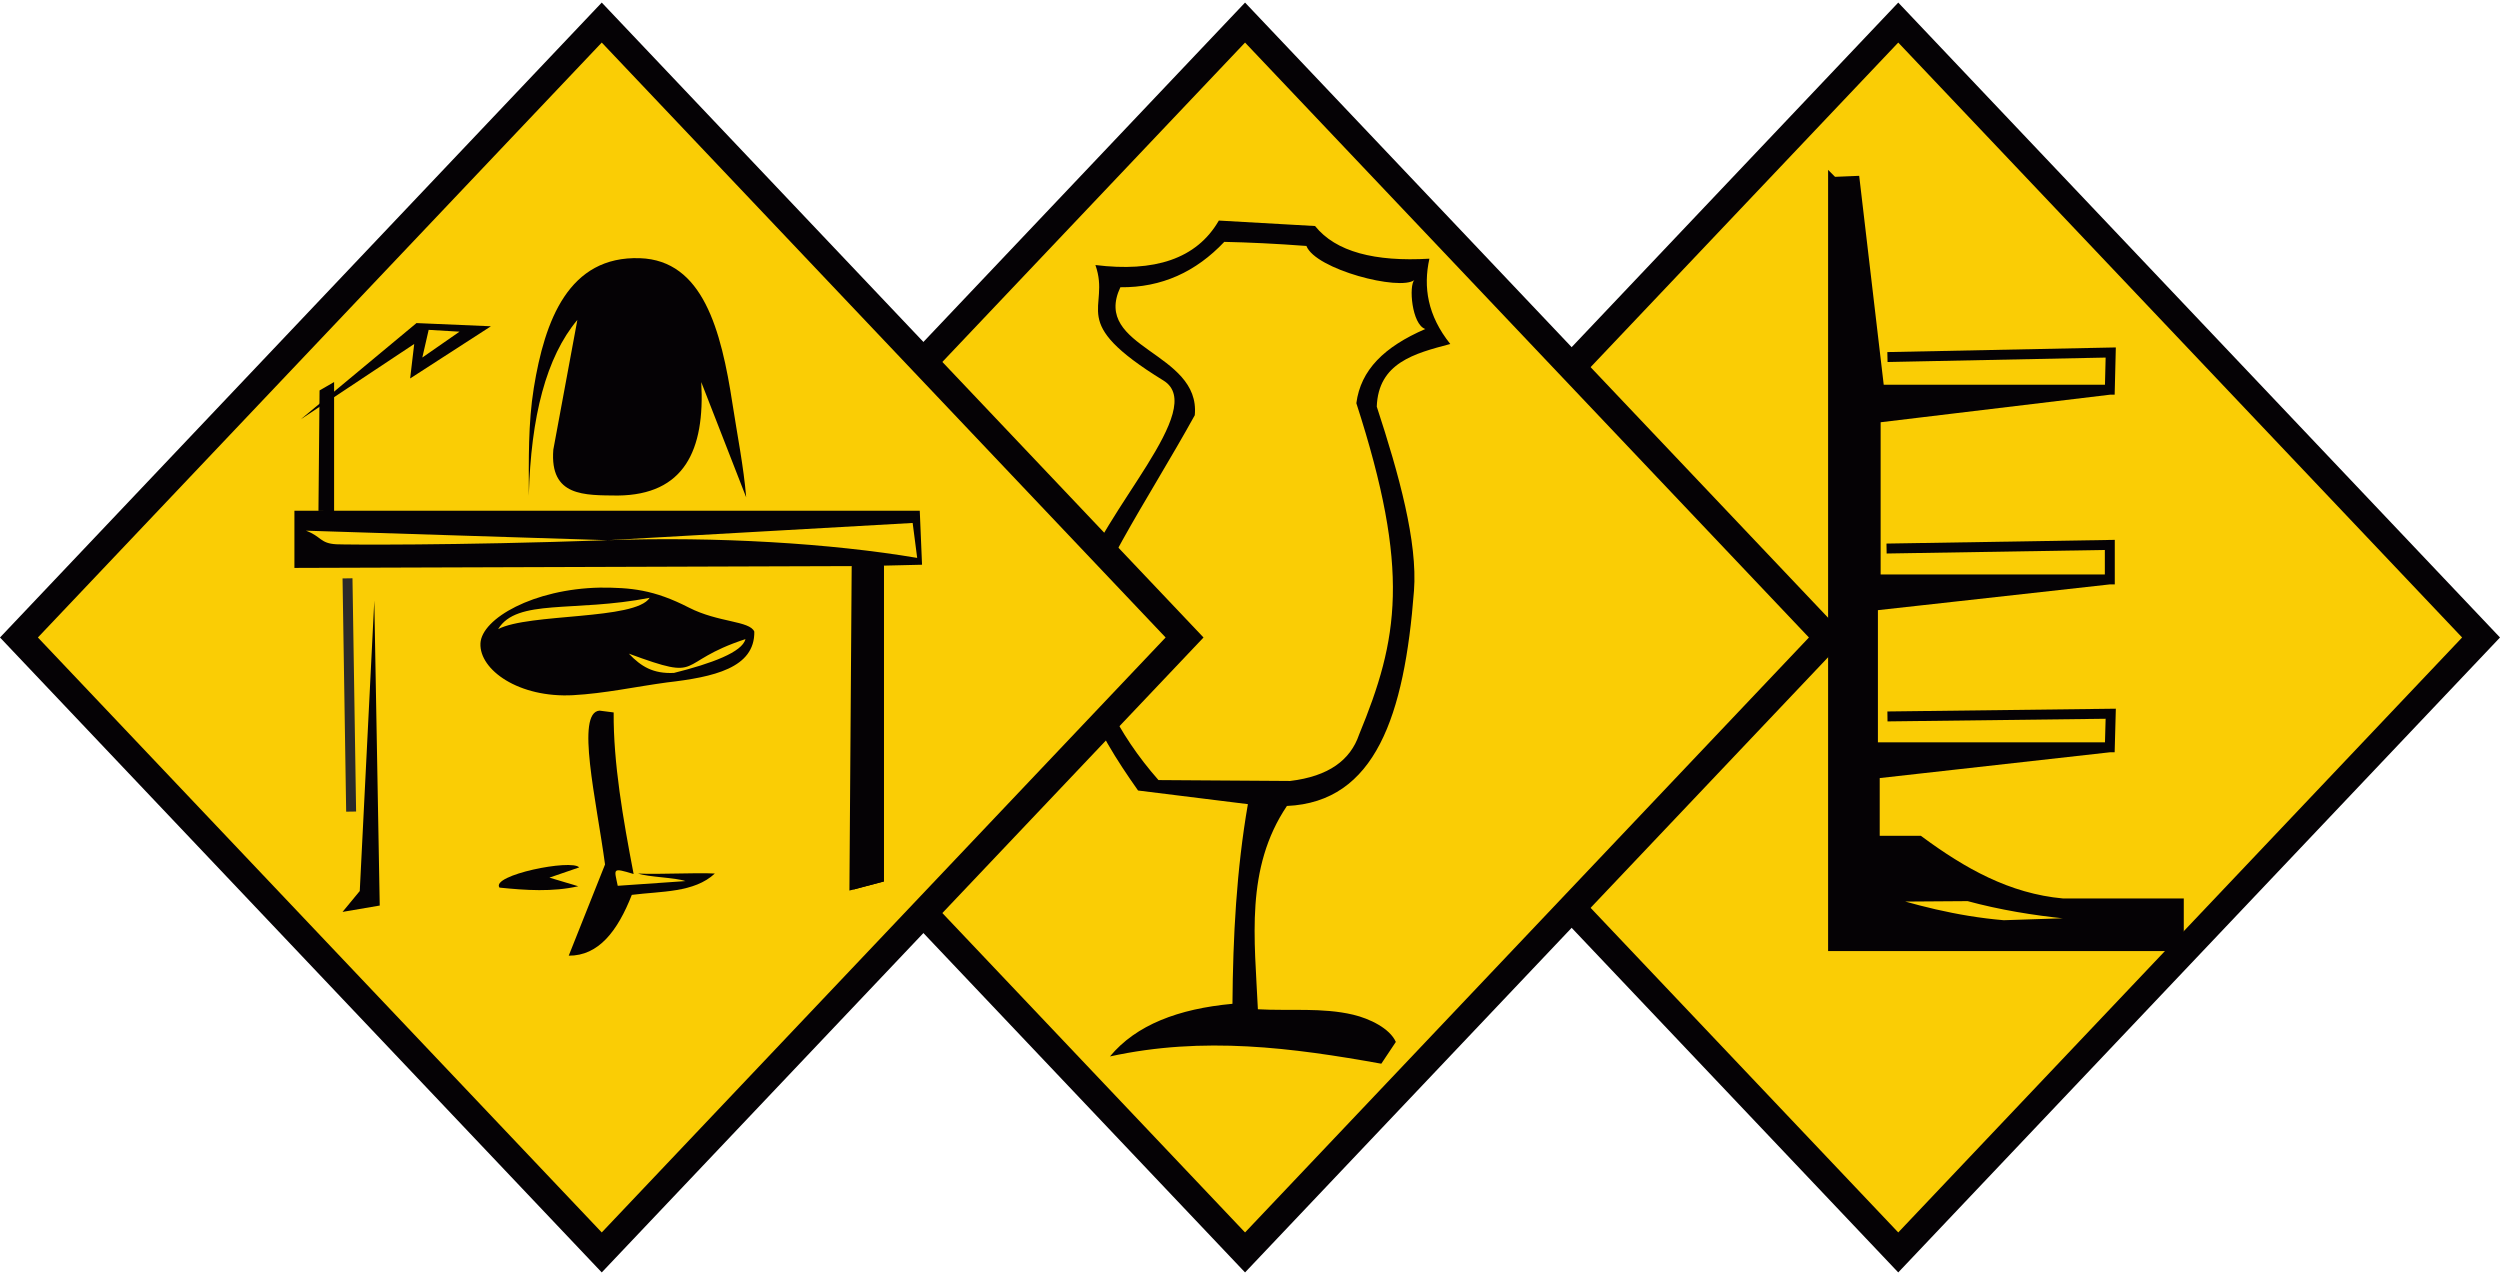
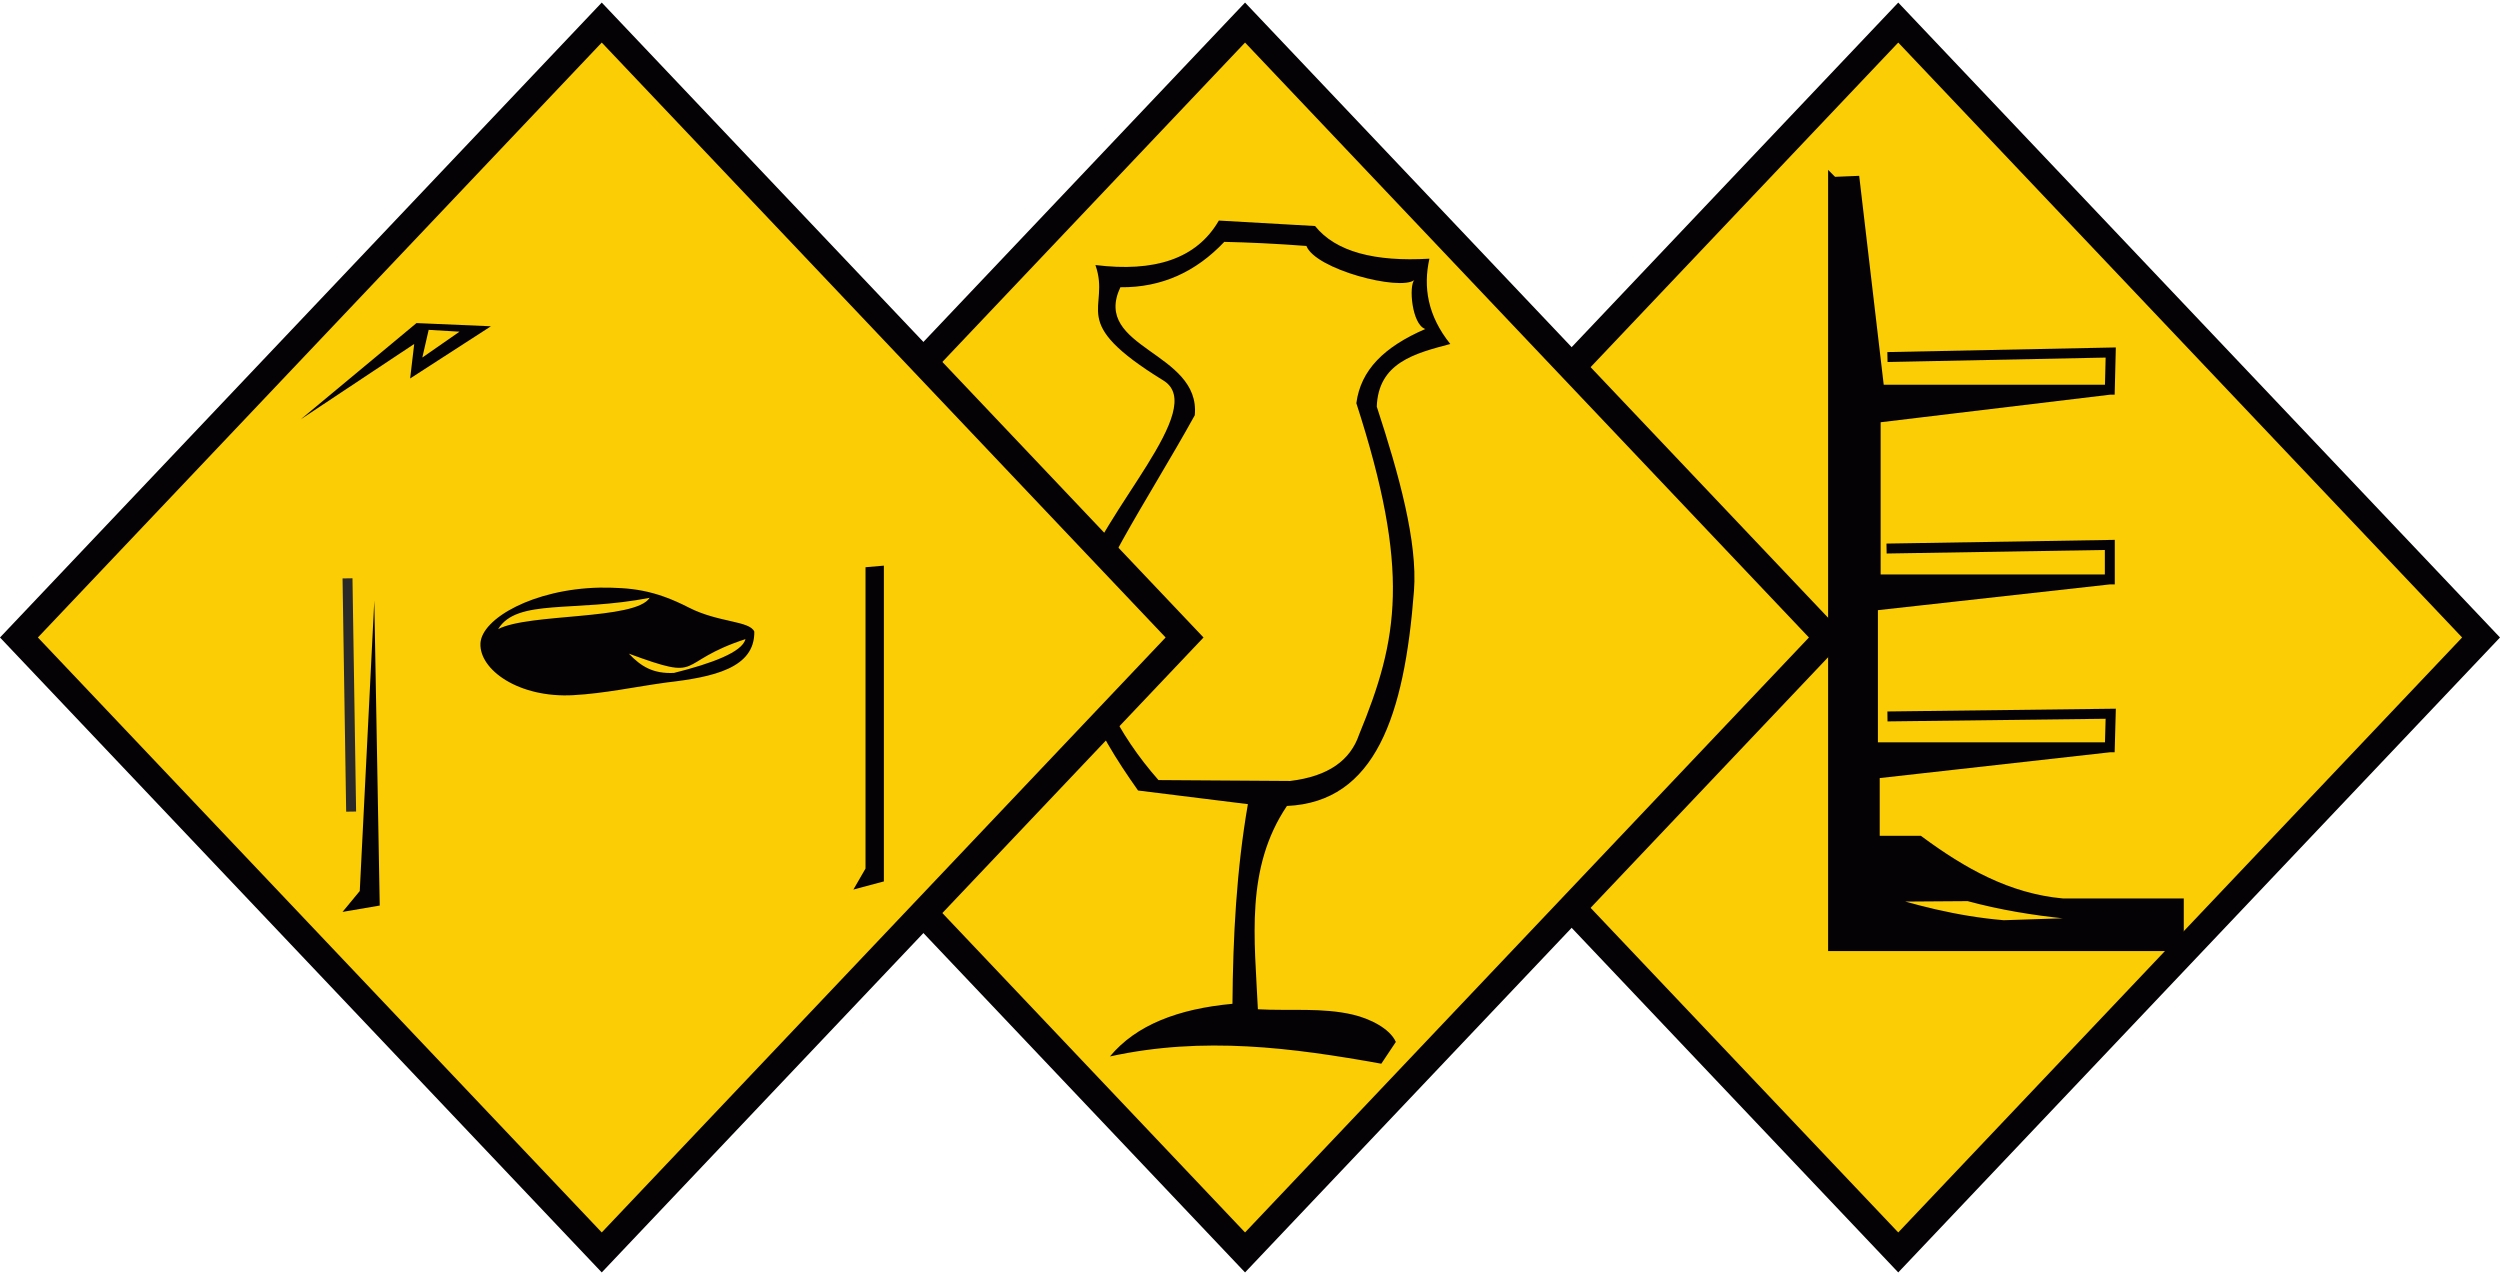
<svg xmlns="http://www.w3.org/2000/svg" xml:space="preserve" width="300px" height="153px" version="1.1" style="shape-rendering:geometricPrecision; text-rendering:geometricPrecision; image-rendering:optimizeQuality; fill-rule:evenodd; clip-rule:evenodd" viewBox="0 0 223085 113314">
  <defs>
    <style type="text/css">
   
    .str0 {stroke:#050205;stroke-width:886.59}
    .str1 {stroke:#2B2A29;stroke-width:886.59}
    .fil2 {fill:none}
    .fil0 {fill:#050205}
    .fil1 {fill:#FACD05}
   
  </style>
  </defs>
  <g id="Capa_x0020_1">
    <g id="_1695885133120">
      <g>
        <polygon class="fil0" points="169388,0 223085,56656 169388,113314 115690,56656 " />
        <polygon class="fil1" points="169388,3568 219704,56656 169388,109746 119070,56656 " />
      </g>
      <g>
        <polygon class="fil0" points="111101,0 164798,56656 111101,113314 57404,56656 " />
        <polygon class="fil1" points="111101,3568 161417,56656 111101,109746 60785,56656 " />
      </g>
      <path class="fil0" d="M108763 19451c-1991,3452 -5786,4619 -11015,3969 1421,4025 -2681,4924 6071,10306 4047,2487 -5523,11684 -7367,18039 -2100,7238 1280,13128 5102,18546 3267,406 6534,811 9800,1216 -1017,5876 -1332,11832 -1377,17816 -4818,445 -8598,1879 -10933,4698 8344,-1829 16305,-776 24216,648 431,-648 864,-1294 1296,-1943 -540,-1215 -2342,-2082 -3808,-2430 -2762,-653 -5668,-324 -8502,-485 -284,-6238 -1152,-12574 2591,-18142 7893,-349 10488,-8065 11338,-19195 333,-4353 -1332,-10372 -3320,-16439 142,-3908 3357,-4744 6560,-5589 -2030,-2538 -2424,-5076 -1864,-7612 -4867,286 -8358,-610 -10203,-2915 -2862,-162 -5723,-324 -8585,-487l0 -1zm485 1903c2165,45 4572,157 7329,364 805,2095 8343,4045 9638,3038 -517,475 -241,3970 972,4373 -3675,1592 -5764,3650 -6155,6620 4853,14987 3747,21074 242,29581 -768,2249 -2689,3716 -6156,4130 -3914,-26 -7828,-54 -11742,-80 -3673,-4167 -5977,-8907 -6397,-13243 -323,-3324 5553,-11911 9636,-19315 540,-5669 -9206,-5952 -6641,-11419 3703,41 6758,-1390 9274,-4050l0 1z" />
      <g>
        <polygon class="fil0" points="53697,0 107395,56656 53697,113314 0,56656 " />
        <polygon class="fil1" points="53697,3568 104013,56656 53697,109746 3381,56656 " />
      </g>
      <path class="fil0 str0" d="M163572 16000l0 68192 30852 0 0 -3806c-3456,0 -6912,0 -10368,0 -4908,-444 -8966,-2767 -12795,-5589l-3970 0 0 -5993 20976 -2349 82 -2996 -19924 242 19924 -242 -82 2996 -21137 0 0 -12634 21137 -2348 0 -3078 -19922 324 19922 -324 0 3078 -20894 0 0 -14417 20894 -2510 82 -3320 -19924 405 19924 -405 -82 3320 -20570 0 -2187 -18626 -1939 80 1 0zm29474 65884c-5768,-285 -11535,-548 -17412,-2146 -2794,26 -5791,33 -8584,60 3562,1121 7420,2169 11743,2531 4765,-168 9506,-302 14253,-445z" />
      <g>
        <polygon class="fil0" points="33400,53363 33885,80576 30566,81143 32103,79280 " />
        <polygon class="fil2 str1" points="31010,51379 31333,72193 " />
        <polygon class="fil0" points="77234,50386 77234,77275 76151,79150 78872,78422 78872,50245 " />
-         <path class="fil0" d="M47188 44029c0,-3212 -68,-6466 445,-9637 976,-6035 3110,-11804 9477,-11582 5596,195 7236,6346 8260,13040 419,2743 985,5533 1215,8300 -1336,-3428 -2672,-6857 -4010,-10285 345,6106 -1531,10064 -7450,10124 -2967,-33 -6079,118 -5751,-4090 715,-3860 1431,-7721 2146,-11582 -2771,3302 -4154,8630 -4333,15712l1 0z" />
-         <path class="fil0" d="M53504 63182c-2151,146 -289,7977 486,13728 -1080,2713 -2160,5427 -3240,8139 2668,19 4364,-2205 5629,-5426 2639,-337 5556,-178 7410,-1904 -1755,-94 -5090,95 -6843,0 879,320 3338,356 4217,675 -2014,139 -4027,280 -6040,419 -315,-1534 -530,-1641 1417,-1052 -949,-4963 -1811,-9888 -1781,-14417 -419,-54 -837,-108 -1256,-161l1 -1z" />
-         <path class="fil0" d="M51681 77173c-658,-770 -7923,691 -7108,1802 2364,241 4718,399 7027,-121 -857,-257 -1714,-514 -2572,-770 884,-304 1769,-607 2653,-911z" />
+         <path class="fil0" d="M51681 77173z" />
        <path class="fil0" d="M51153 61803c2802,-152 5561,-756 8341,-1134 4183,-481 7865,-1288 7816,-4536 -409,-978 -3213,-799 -5841,-2147 -3140,-1613 -5203,-1789 -7927,-1781 -5923,113 -10571,2765 -10670,4981 -104,2356 3420,4881 8281,4618l0 -1zm-6704 -5893c2747,-1438 12236,-789 13525,-2794 -6763,1316 -11852,40 -13525,2794zm11663 2187c1104,1158 2169,1806 4029,1721 3361,-842 6095,-1851 6378,-3017 -6441,2115 -3519,3836 -10407,1296z" />
-         <path class="fil0" d="M75999 50286l-202 28953 3078 -810 0 -28185 3402 -80 -203 -4819 -52885 0 0 -10772 0 10772 -2917 0 0 5103 49728 -162 -1 0zm-48700 -3161c8976,284 17953,566 26929,850 9069,-513 18141,-1025 27212,-1539 134,1039 270,2079 404,3118 -7698,-1302 -17895,-1918 -27616,-1579 -13760,481 -23482,401 -24201,364 -1479,-76 -1338,-702 -2728,-1214z" />
        <path class="fil0" d="M37166 28600l-10327 8586 10123 -6723 -363 3079 7208 -4657 -6641 -285zm1085 605l2755 161 -3321 2309 566 -2470z" />
      </g>
-       <polygon class="fil0" points="28516,34610 29813,33861 29813,45381 28417,45359 " />
    </g>
  </g>
</svg>